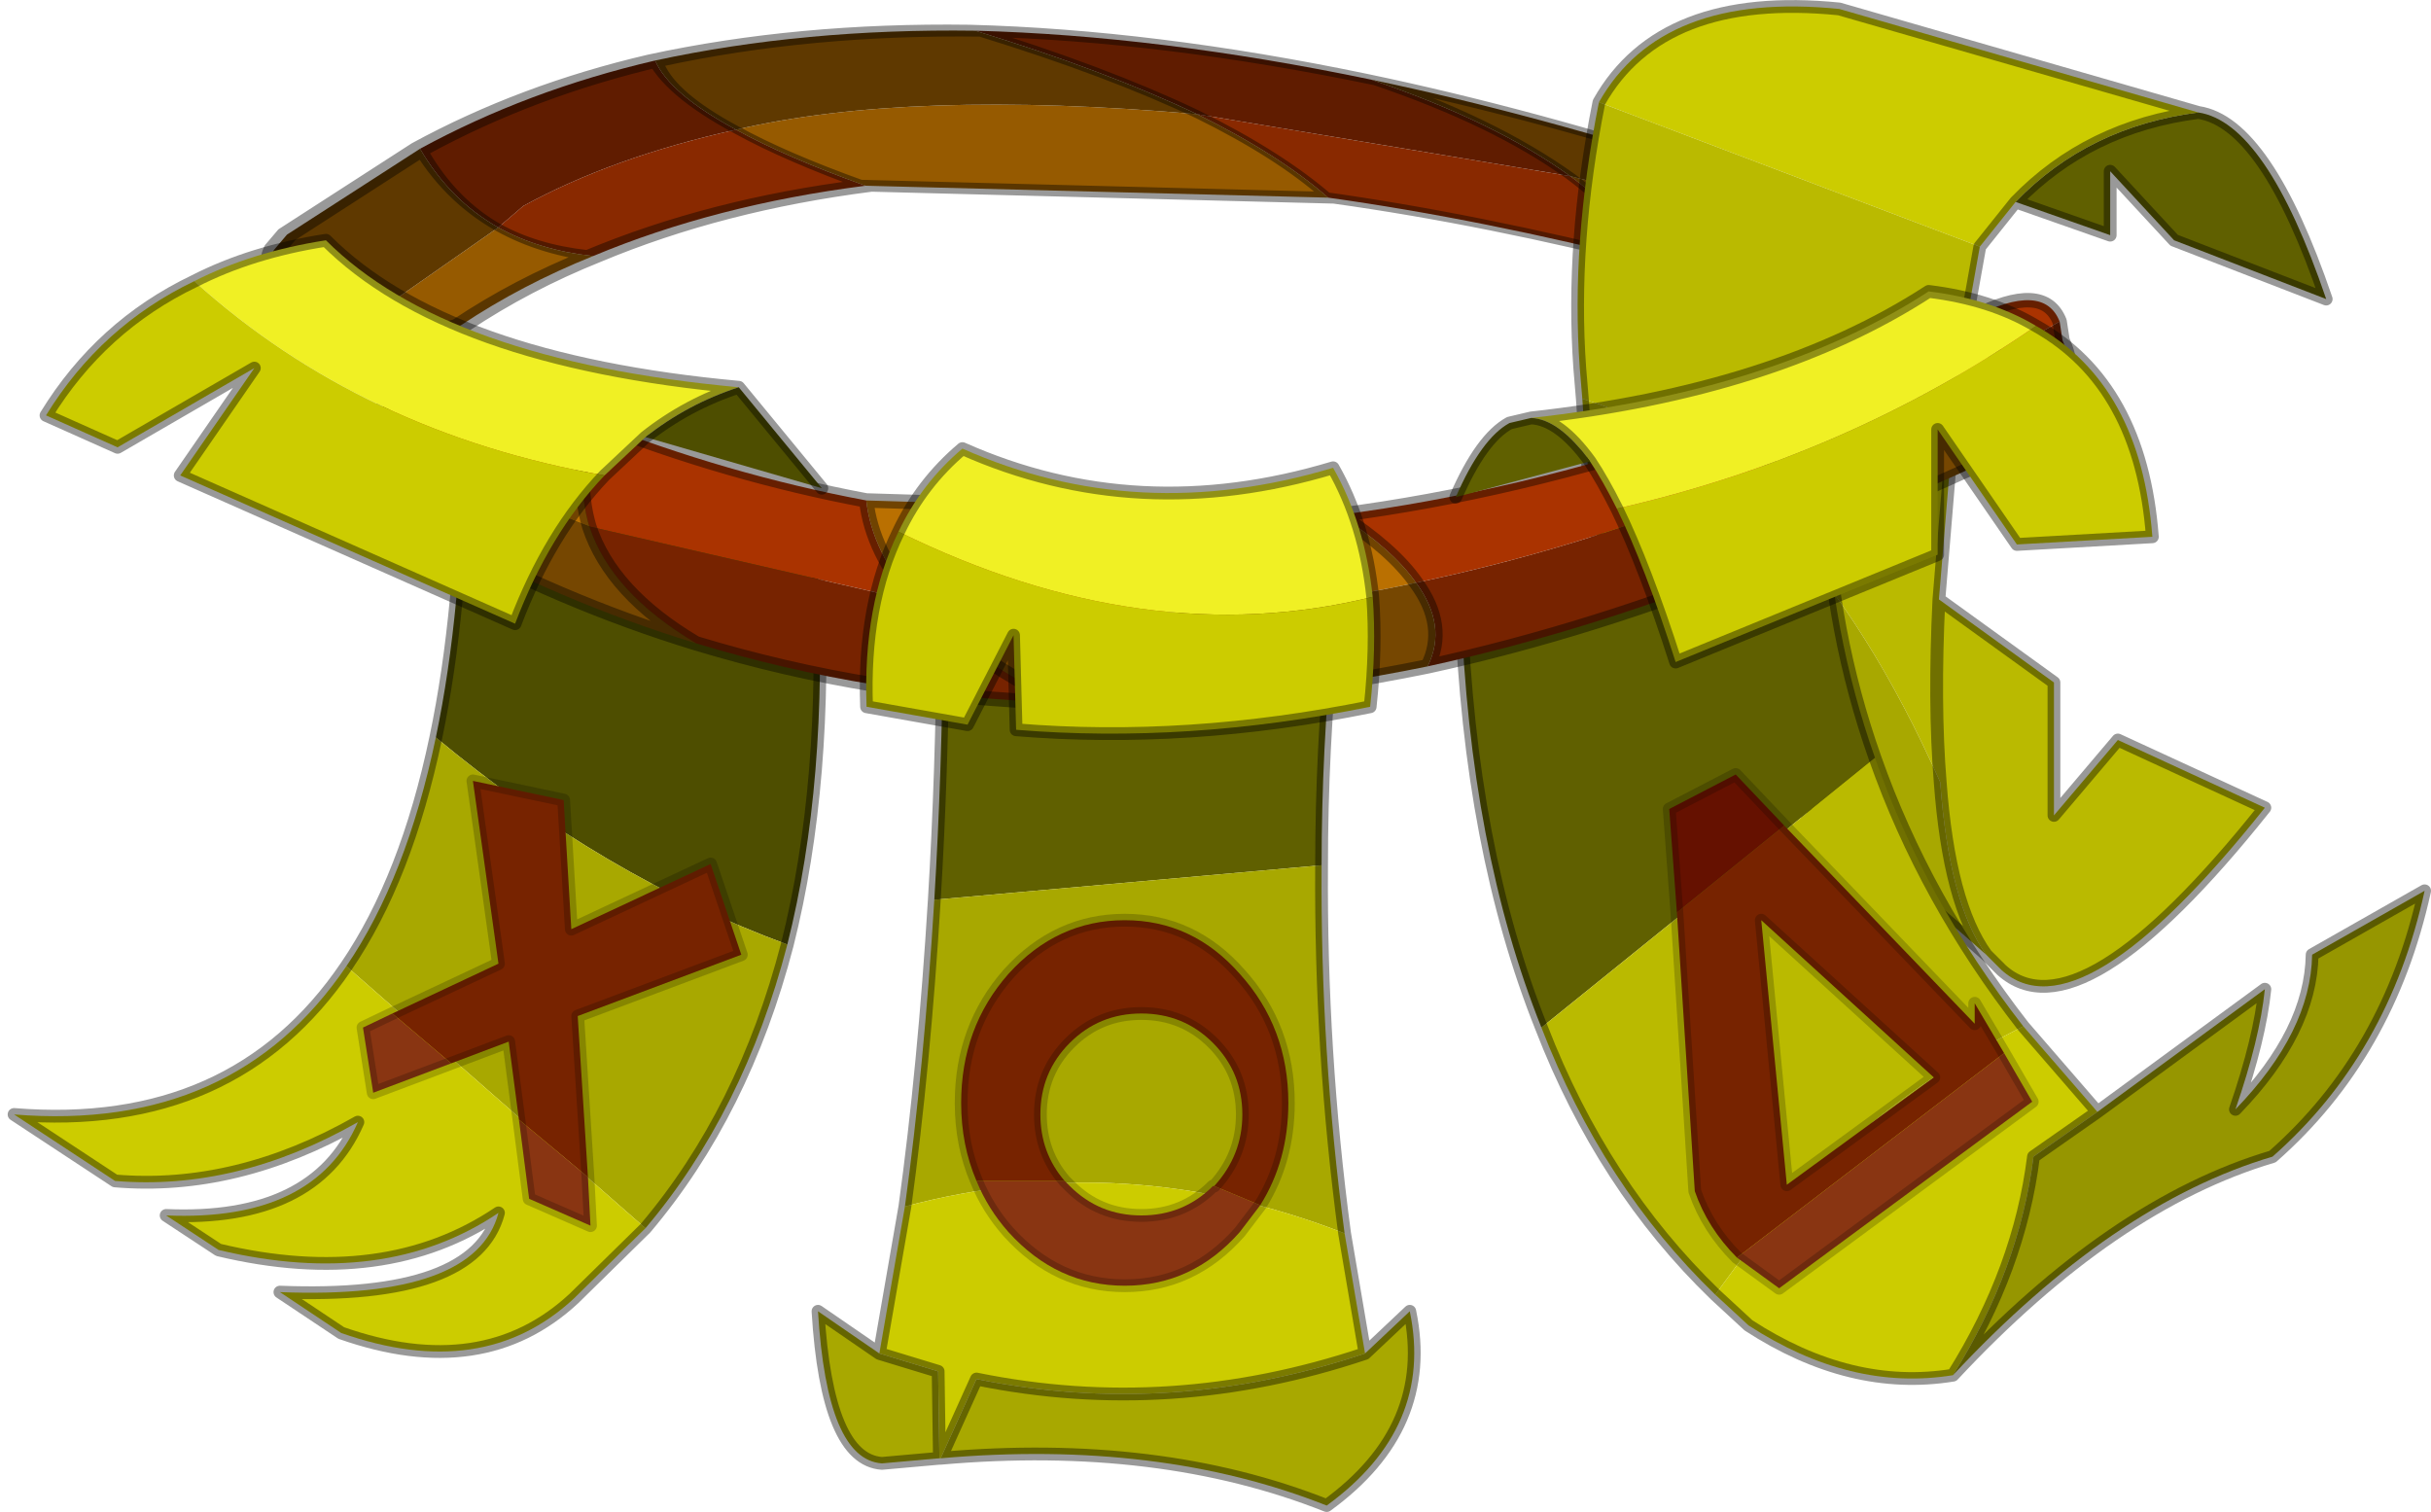
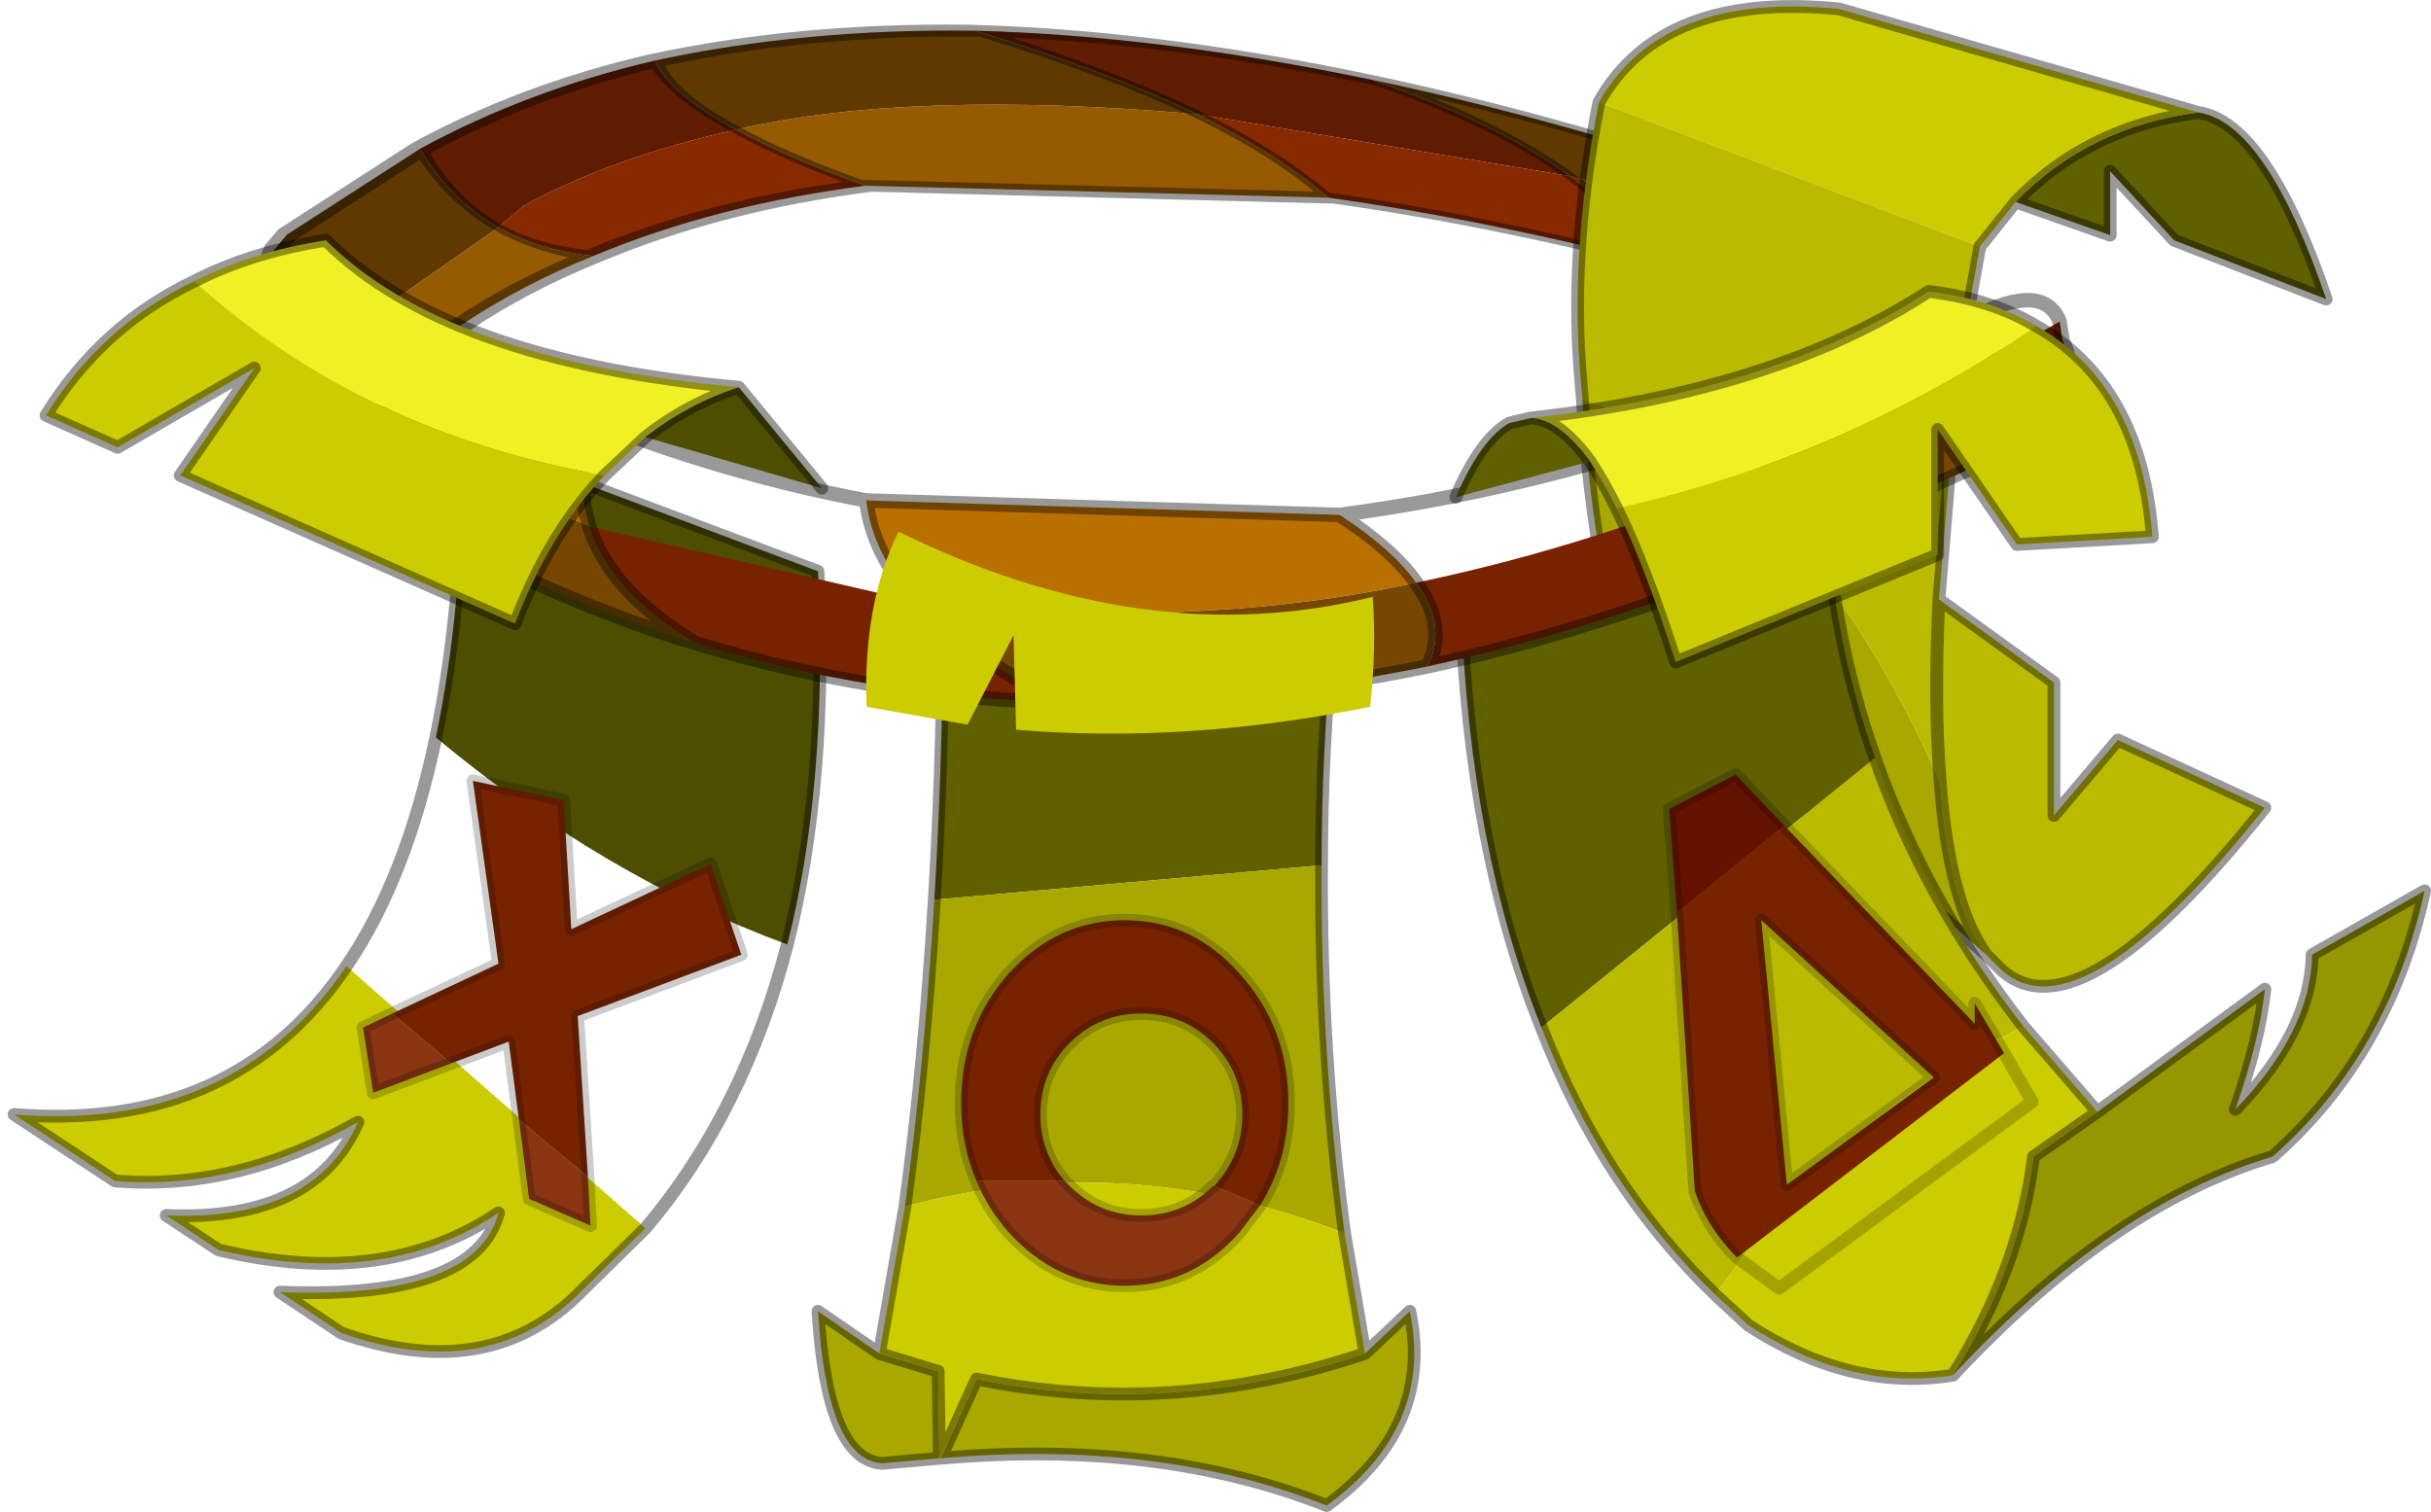
<svg xmlns="http://www.w3.org/2000/svg" xmlns:xlink="http://www.w3.org/1999/xlink" width="95.1px" height="59.15px">
  <g transform="matrix(1, 0, 0, 1, -227.75, -170.4)">
    <use xlink:href="#object-0" width="59.3" height="14.45" transform="matrix(-1.075, 0, -0.943, -0.933, 305.15, 184.85)" />
    <use xlink:href="#object-2" width="29.8" height="38.85" transform="matrix(1, 0, 0, 1, 289.2, 170.4)" />
    <use xlink:href="#object-4" width="38.2" height="35.15" transform="matrix(1, 0, 0, 1, 284.65, 189.45)" />
    <use xlink:href="#object-6" width="23.85" height="34.65" transform="matrix(1, 0, 0, 1, 259.5, 194.9)" />
    <use xlink:href="#object-8" width="32.05" height="36.2" transform="matrix(1, 0, 0, 1, 228.05, 187.3)" />
    <use xlink:href="#object-10" width="59.3" height="14.45" transform="matrix(1.129, 0, 0, 1.129, 242.05, 181.85)" />
    <use xlink:href="#object-12" width="20.35" height="11.65" transform="matrix(1, 0, 0, 1, 261.4, 187.7)" />
    <use xlink:href="#object-14" width="27.75" height="15" transform="matrix(1, 0, 0, 1, 284.45, 181.55)" />
    <use xlink:href="#object-16" width="30.85" height="15.5" transform="matrix(1, 0, 0, 1, 229.3, 179.55)" />
  </g>
  <defs>
    <g transform="matrix(1, 0, 0, 1, 29.65, 7.2)" id="object-0">
      <use xlink:href="#object-1" width="59.3" height="14.45" transform="matrix(1, 0, 0, 1, -29.65, -7.2)" />
    </g>
    <g transform="matrix(1, 0, 0, 1, 29.65, 7.2)" id="object-1">
      <path fill-rule="evenodd" fill="#892900" stroke="none" d="M26.95 -5Q25.9 -5.85 23.95 -5.35L26.05 -6.35Q28.5 -7.6 29.05 -6.2L26.95 -5M16.6 -2.45Q18.35 -2.2 19 -1.25L17.3 -0.35Q12.25 1.7 6.75 2.85Q5.95 1.7 4.1 0.5Q10.25 -0.3 16.6 -2.45M-21.8 -2.75Q-17.1 -0.9 -12.3 0Q-12.1 1.8 -10.6 3.5L-21.9 0.9Q-22.4 -0.8 -21.8 -2.75" />
      <path fill-rule="evenodd" fill="#965a00" stroke="none" d="M23.95 -5.35Q25.9 -5.85 26.95 -5L19 -1.25Q18.35 -2.2 16.6 -2.45Q20.25 -3.65 23.95 -5.35M-29.4 -2L-29.4 -2.35Q-28.2 -6 -25.95 -4.55L-21.8 -2.75Q-22.4 -0.8 -21.9 0.9L-29.4 -2M-12.3 0L4.1 0.5Q5.95 1.7 6.75 2.85Q-1.05 4.55 -10.6 3.5Q-12.1 1.8 -12.3 0" />
      <path fill-rule="evenodd" fill="#601c00" stroke="none" d="M26.95 -5L29.05 -6.2L29.15 -5.55Q30 -3.7 28 -2.2Q27.9 -4.2 26.95 -5M18.95 2.05Q12.9 4.5 7.15 5.75Q7.85 4.35 6.75 2.85Q12.25 1.7 17.3 -0.35L19 -1.25Q19.75 -0.1 18.95 2.05M-5.6 7Q-12.1 6.8 -18.2 4.95Q-21.15 3.2 -21.9 0.9L-10.6 3.5Q-8.9 5.3 -5.6 7" />
      <path fill-rule="evenodd" fill="#5f3900" stroke="none" d="M19 -1.25L26.95 -5Q27.9 -4.2 28 -2.2L26.95 -1.55L18.95 2.05Q19.75 -0.1 19 -1.25M7.15 5.75Q0.55 7.1 -5.6 7Q-8.9 5.3 -10.6 3.5Q-1.05 4.55 6.75 2.85Q7.85 4.35 7.15 5.75M-18.2 4.95Q-22.95 3.5 -27.45 1Q-29.45 -0.05 -29.4 -2L-21.9 0.9Q-21.15 3.2 -18.2 4.95" />
      <path fill="none" stroke="#000000" stroke-opacity="0.4" stroke-width="0.5" stroke-linecap="round" stroke-linejoin="round" d="M23.95 -5.35Q25.9 -5.85 26.95 -5Q27.9 -4.2 28 -2.2Q30 -3.7 29.15 -5.55L29.05 -6.2Q28.5 -7.6 26.05 -6.35L23.95 -5.35Q20.25 -3.65 16.6 -2.45Q18.35 -2.2 19 -1.25Q19.75 -0.1 18.95 2.05L26.95 -1.55L28 -2.2M18.95 2.05Q12.9 4.5 7.15 5.75Q0.55 7.1 -5.6 7Q-12.1 6.8 -18.2 4.95Q-22.95 3.5 -27.45 1Q-29.45 -0.05 -29.4 -2L-29.4 -2.35Q-28.2 -6 -25.95 -4.55L-21.8 -2.75Q-17.1 -0.9 -12.3 0L4.1 0.5Q10.25 -0.3 16.6 -2.45M6.75 2.85Q7.85 4.35 7.15 5.75M6.75 2.85Q5.95 1.7 4.1 0.5M-12.3 0Q-12.1 1.8 -10.6 3.5Q-8.9 5.3 -5.6 7M-21.9 0.9Q-22.4 -0.8 -21.8 -2.75M-18.2 4.95Q-21.15 3.2 -21.9 0.9" />
    </g>
    <g transform="matrix(1, 0, 0, 1, 14.9, 19.4)" id="object-2">
      <use xlink:href="#object-3" width="29.8" height="38.85" transform="matrix(1, 0, 0, 1, -14.9, -19.4)" />
    </g>
    <g transform="matrix(1, 0, 0, 1, 14.9, 19.4)" id="object-3">
      <path fill-rule="evenodd" fill="#606000" stroke="none" d="M9.65 -15Q12.3 -14.6 14.65 -7.7L8.7 -10L6.2 -12.7L6.2 -10.2L2.5 -11.5Q5.35 -14.45 9.65 -15" />
      <path fill-rule="evenodd" fill="#cccc00" stroke="none" d="M2.5 -11.5L1.1 -9.75L-13.8 -15.4Q-11.35 -19.75 -4.4 -19.05L9.65 -15Q5.35 -14.45 2.5 -11.5" />
      <path fill-rule="evenodd" fill="#baba00" stroke="none" d="M1.1 -9.75L0.25 -5L-0.5 4.05L4 7.3L4 12.5L6.5 9.55L12.25 12.2Q5 21.3 1.95 18.55L1.4 18L1.35 17.95Q-0.1 15.95 -0.45 11.2Q-0.7 8.15 -0.5 4.05Q-0.7 8.15 -0.45 11.2Q-6 -1.25 -14.45 -3.8L-14.55 -5Q-14.9 -9.9 -13.8 -15.4L1.1 -9.75" />
      <path fill-rule="evenodd" fill="#a8a800" stroke="none" d="M1.35 17.95Q-6.55 10.9 -12.05 9.2Q-14 3.5 -14.45 -3.8Q-6 -1.25 -0.45 11.2Q-0.1 15.95 1.35 17.95" />
      <path fill="none" stroke="#000000" stroke-opacity="0.4" stroke-width="0.5" stroke-linecap="round" stroke-linejoin="round" d="M9.65 -15Q12.3 -14.6 14.65 -7.7L8.7 -10L6.2 -12.7L6.2 -10.2L2.5 -11.5L1.1 -9.75L0.25 -5L-0.5 4.05L4 7.3L4 12.5L6.5 9.55L12.25 12.2Q5 21.3 1.95 18.55L1.4 18L1.35 17.95Q-6.55 10.9 -12.05 9.2Q-14 3.5 -14.45 -3.8L-14.55 -5Q-14.9 -9.9 -13.8 -15.4Q-11.35 -19.75 -4.4 -19.05L9.65 -15Q5.35 -14.45 2.5 -11.5M-0.45 11.2Q-0.7 8.15 -0.5 4.05M1.35 17.95Q-0.1 15.95 -0.45 11.2" />
    </g>
    <g transform="matrix(1, 0, 0, 1, 19.1, 17.55)" id="object-4">
      <use xlink:href="#object-5" width="38.2" height="35.15" transform="matrix(1, 0, 0, 1, -19.1, -17.55)" />
    </g>
    <g transform="matrix(1, 0, 0, 1, 19.1, 17.55)" id="object-5">
      <path fill-rule="evenodd" fill="#606000" stroke="none" d="M-7.1 -3.35L-8.3 -4.3L-11.8 -4.25L-11.8 0.45L-11.8 -4.25L-8.3 -4.3L-7.1 -3.35L-2.65 -6.95Q-4.4 -11.9 -4.6 -17.3L-18.85 -12.9Q-18.5 -3.4 -15.7 3.6L-11.8 0.45L-7.1 -3.35" />
      <path fill-rule="evenodd" fill="#baba00" stroke="none" d="M-7.1 -3.35L-2.65 -6.95Q-0.7 -1.4 3.15 3.55L1.9 4.2Q0.75 4.8 -0.35 5.55Q-2.25 6.8 -3.95 8.35Q-5.95 10.15 -7.65 12.35L-8.9 14.05Q-13.3 9.8 -15.7 3.6L-11.8 0.45L-7.1 -3.35L0.95 3.25L-1.8 4.25Q-4.1 5.2 -6.35 6.55Q-8.1 7.6 -9.75 8.9L-10.65 9.55L-11.8 0.45L-10.65 9.55L-9.75 8.9Q-8.1 7.6 -6.35 6.55Q-4.1 5.2 -1.8 4.25L0.95 3.25L-7.1 -3.35M-4.9 1.6L-8.85 4.85L-8.85 -0.4L-4.9 1.6L-8.85 -0.4L-8.85 4.85L-4.9 1.6" />
      <path fill-rule="evenodd" fill="#cccc00" stroke="none" d="M-8.9 14.05L-7.65 12.35Q-5.95 10.15 -3.95 8.35Q-2.25 6.8 -0.35 5.55Q0.75 4.8 1.9 4.2L3.15 3.55L6.05 6.9L3.55 8.65Q3 13.05 0.4 17.2Q-3.6 17.85 -7.6 15.25L-8.9 14.05" />
      <path fill-rule="evenodd" fill="#969600" stroke="none" d="M0.4 17.2Q3 13.05 3.55 8.65L6.05 6.9L12.6 2.1Q12.4 4.05 11.45 6.8Q14.4 3.75 14.45 0.75L18.85 -1.75Q17.45 4.65 12.9 8.65Q6.65 10.5 0.4 17.2" />
      <path fill="none" stroke="#000000" stroke-opacity="0.4" stroke-width="0.5" stroke-linecap="round" stroke-linejoin="round" d="M-2.65 -6.95Q-4.4 -11.9 -4.6 -17.3L-18.85 -12.9Q-18.5 -3.4 -15.7 3.6Q-13.3 9.8 -8.9 14.05L-7.6 15.25Q-3.6 17.85 0.4 17.2Q3 13.05 3.55 8.65L6.05 6.9L3.15 3.55Q-0.7 -1.4 -2.65 -6.95M6.05 6.9L12.6 2.1Q12.4 4.05 11.45 6.8Q14.4 3.75 14.45 0.75L18.85 -1.75Q17.45 4.65 12.9 8.65Q6.65 10.5 0.4 17.2" />
      <path fill-rule="evenodd" fill="#651100" stroke="none" d="M-10.4 -0.9L-10.7 -4.95L-8.1 -6.3L-6.2 -4.3L-10.4 -0.9" />
      <path fill-rule="evenodd" fill="#772300" stroke="none" d="M-10.4 -0.9L-6.2 -4.3L1.25 3.45L1.25 2.65L2.4 4.6L-8.05 12.6Q-9.2 11.45 -9.7 10L-10.4 -0.9M-6.1 9.75L-0.35 5.55L-7.1 -0.6L-6.1 9.75" />
-       <path fill-rule="evenodd" fill="#893512" stroke="none" d="M2.4 4.6L3.5 6.5L-6.4 13.8L-8.05 12.6L2.4 4.6" />
      <path fill="none" stroke="#000000" stroke-opacity="0.2" stroke-width="0.5" stroke-linecap="round" stroke-linejoin="round" d="M-6.2 -4.3L-8.1 -6.3L-10.7 -4.95L-10.4 -0.9L-9.7 10Q-9.2 11.45 -8.05 12.6L-6.4 13.8L3.5 6.5L2.4 4.6L1.25 2.65L1.25 3.45L-6.2 -4.3M-6.1 9.75L-7.1 -0.6L-0.35 5.55L-6.1 9.75" />
    </g>
    <g transform="matrix(1, 0, 0, 1, 11.9, 17.3)" id="object-6">
      <use xlink:href="#object-7" width="23.85" height="34.65" transform="matrix(1, 0, 0, 1, -11.9, -17.3)" />
    </g>
    <g transform="matrix(1, 0, 0, 1, 11.9, 17.3)" id="object-7">
      <path fill-rule="evenodd" fill="#606000" stroke="none" d="M8.5 -17.05Q8.05 -12.45 8.05 -7.95L-7.1 -6.6Q-6.8 -11.55 -6.75 -17.05L8.5 -17.05" />
      <path fill-rule="evenodd" fill="#a8a800" stroke="none" d="M8.05 -7.95Q8 -0.65 8.95 6.45Q0.35 3.1 -8.25 5.4Q-7.5 -0.05 -7.1 -6.6L8.05 -7.95M9.75 11.15L11.5 9.5Q12.45 14.05 8.25 17.1Q1.7 14.5 -6.85 15.25L-5.45 12.15Q2.15 13.7 9.75 11.15M-6.9 15.25L-9.15 15.45Q-11.3 15.3 -11.65 9.5L-9.25 11.15L-6.95 11.85L-6.9 15.25" />
      <path fill-rule="evenodd" fill="#cccc00" stroke="none" d="M8.95 6.45L9.75 11.15Q2.15 13.7 -5.45 12.15L-6.85 15.25L-6.9 15.25L-6.95 11.85L-9.25 11.15L-8.25 5.4Q0.35 3.1 8.95 6.45" />
      <path fill="none" stroke="#000000" stroke-opacity="0.4" stroke-width="0.5" stroke-linecap="round" stroke-linejoin="round" d="M8.5 -17.05Q8.05 -12.45 8.05 -7.95Q8 -0.65 8.95 6.45L9.75 11.15L11.5 9.5Q12.45 14.05 8.25 17.1Q1.7 14.5 -6.85 15.25L-6.9 15.25L-9.15 15.45Q-11.3 15.3 -11.65 9.5L-9.25 11.15L-8.25 5.4Q-7.5 -0.05 -7.1 -6.6Q-6.8 -11.55 -6.75 -17.05M-9.25 11.15L-6.95 11.85L-6.9 15.25M9.75 11.15Q2.15 13.7 -5.45 12.15L-6.85 15.25" />
      <path fill-rule="evenodd" fill="#772300" stroke="none" d="M-5.45 4.4Q-6.05 3 -6.05 1.35Q-6.05 -1.6 -4.2 -3.7Q-2.3 -5.8 0.35 -5.8Q3 -5.8 4.85 -3.7Q6.75 -1.6 6.75 1.35Q6.75 3.6 5.65 5.35L3.85 4.6Q4.95 3.4 4.95 1.8Q4.95 0.15 3.8 -1Q2.65 -2.15 1 -2.15Q-0.65 -2.15 -1.8 -1Q-2.95 0.15 -2.95 1.8Q-2.95 3.3 -2 4.4L-5.45 4.4" />
      <path fill-rule="evenodd" fill="#893512" stroke="none" d="M-5.45 4.4L-2 4.4L-1.8 4.6Q-0.65 5.75 1 5.75Q2.65 5.75 3.8 4.6L3.85 4.6L5.65 5.35L4.85 6.4Q3 8.5 0.35 8.5Q-2.3 8.5 -4.2 6.4Q-5 5.5 -5.45 4.4" />
      <path fill="none" stroke="#000000" stroke-opacity="0.2" stroke-width="0.5" stroke-linecap="round" stroke-linejoin="round" d="M5.65 5.35Q6.75 3.6 6.75 1.35Q6.75 -1.6 4.85 -3.7Q3 -5.8 0.35 -5.8Q-2.3 -5.8 -4.2 -3.7Q-6.05 -1.6 -6.05 1.35Q-6.05 3 -5.45 4.4Q-5 5.5 -4.2 6.4Q-2.3 8.5 0.35 8.5Q3 8.5 4.85 6.4L5.65 5.35M-2 4.4Q-2.95 3.3 -2.95 1.8Q-2.95 0.15 -1.8 -1Q-0.65 -2.15 1 -2.15Q2.65 -2.15 3.8 -1Q4.95 0.15 4.95 1.8Q4.95 3.4 3.85 4.6L3.8 4.6Q2.65 5.75 1 5.75Q-0.65 5.75 -1.8 4.6L-2 4.4" />
    </g>
    <g transform="matrix(1, 0, 0, 1, 16, 18.1)" id="object-8">
      <use xlink:href="#object-9" width="32.05" height="36.2" transform="matrix(1, 0, 0, 1, -16, -18.1)" />
    </g>
    <g transform="matrix(1, 0, 0, 1, 16, 18.1)" id="object-9">
      <path fill-rule="evenodd" fill="#4e4e00" stroke="none" d="M0.75 -6.15Q1.8 -11.15 1.85 -17.85L15.7 -12.65Q16.1 -4.4 14.5 1.95Q7.3 -0.7 0.75 -6.15" />
-       <path fill-rule="evenodd" fill="#a8a800" stroke="none" d="M0.75 -6.15Q7.3 -0.7 14.5 1.95Q12.8 8.5 8.95 13.05L-2.75 2.8Q-0.4 -0.65 0.75 -6.15" />
      <path fill-rule="evenodd" fill="#cccc00" stroke="none" d="M8.95 13.05L6.15 15.8Q2.6 19.1 -2.95 17.15L-5.35 15.55Q2.3 15.85 3.2 12.45Q-1.25 15.45 -7.75 13.9L-9.8 12.55Q-4 12.8 -2.3 8.9Q-7.05 11.6 -11.8 11.2L-15.75 8.6Q-7.15 9.3 -2.75 2.8L8.95 13.05" />
      <path fill="none" stroke="#000000" stroke-opacity="0.4" stroke-width="0.5" stroke-linecap="round" stroke-linejoin="round" d="M14.5 1.95Q16.1 -4.4 15.7 -12.65L1.85 -17.85Q1.8 -11.15 0.75 -6.15Q-0.4 -0.65 -2.75 2.8Q-7.15 9.3 -15.75 8.6L-11.8 11.2Q-7.05 11.6 -2.3 8.9Q-4 12.8 -9.8 12.55L-7.75 13.9Q-1.25 15.45 3.2 12.45Q2.3 15.85 -5.35 15.55L-2.95 17.15Q2.6 19.1 6.15 15.8L8.95 13.05Q12.8 8.5 14.5 1.95" />
      <path fill-rule="evenodd" fill="#772300" stroke="none" d="M-0.95 4.65L3.2 2.7L2.2 -4.45L5.75 -3.7L6.05 1.35L11.5 -1.2L12.7 2.35L6.3 4.75L6.7 11.05L4 8.8L3.6 5.75L1.35 6.6L-0.95 4.65" />
      <path fill-rule="evenodd" fill="#893512" stroke="none" d="M6.7 11.05L6.8 12.95L4.4 11.9L4 8.8L6.7 11.05M1.35 6.6L-1.7 7.75L-2.1 5.2L-0.95 4.65L1.35 6.6" />
      <path fill="none" stroke="#000000" stroke-opacity="0.2" stroke-width="0.5" stroke-linecap="round" stroke-linejoin="round" d="M-0.95 4.65L3.2 2.7L2.2 -4.45L5.75 -3.7L6.05 1.35L11.5 -1.2L12.7 2.35L6.3 4.75L6.7 11.05L6.8 12.95L4.4 11.9L4 8.8L3.6 5.75L1.35 6.6L-1.7 7.75L-2.1 5.2L-0.95 4.65" />
    </g>
    <g transform="matrix(1, 0, 0, 1, 29.65, 7.2)" id="object-10">
      <use xlink:href="#object-11" width="59.3" height="14.45" transform="matrix(1, 0, 0, 1, -29.65, -7.2)" />
    </g>
    <g transform="matrix(1, 0, 0, 1, 29.65, 7.2)" id="object-11">
-       <path fill-rule="evenodd" fill="#aa3300" stroke="none" d="M26.95 -5Q25.9 -5.85 23.95 -5.35L26.05 -6.35Q28.5 -7.6 29.05 -6.2L26.95 -5M16.6 -2.45Q18.35 -2.2 19 -1.25L17.3 -0.35Q12.25 1.7 6.75 2.85Q5.95 1.7 4.1 0.5Q10.25 -0.3 16.6 -2.45M-21.8 -2.75Q-17.1 -0.9 -12.3 0Q-12.1 1.8 -10.6 3.5L-21.9 0.9Q-22.4 -0.8 -21.8 -2.75" />
      <path fill-rule="evenodd" fill="#ba7001" stroke="none" d="M23.95 -5.35Q25.9 -5.85 26.95 -5L19 -1.25Q18.35 -2.2 16.6 -2.45Q20.25 -3.65 23.95 -5.35M-29.4 -2L-29.4 -2.35Q-28.2 -6 -25.95 -4.55L-21.8 -2.75Q-22.4 -0.8 -21.9 0.9L-29.4 -2M-12.3 0L4.1 0.5Q5.95 1.7 6.75 2.85Q-1.05 4.55 -10.6 3.5Q-12.1 1.8 -12.3 0" />
      <path fill-rule="evenodd" fill="#772300" stroke="none" d="M26.95 -5L29.05 -6.2L29.15 -5.55Q30 -3.7 28 -2.2Q27.9 -4.2 26.95 -5M18.95 2.05Q12.9 4.5 7.15 5.75Q7.85 4.35 6.75 2.85Q12.25 1.7 17.3 -0.35L19 -1.25Q19.75 -0.1 18.95 2.05M-5.6 7Q-12.1 6.8 -18.2 4.95Q-21.15 3.2 -21.9 0.9L-10.6 3.5Q-8.9 5.3 -5.6 7" />
      <path fill-rule="evenodd" fill="#764701" stroke="none" d="M19 -1.25L26.95 -5Q27.9 -4.2 28 -2.2L26.95 -1.55L18.95 2.05Q19.75 -0.1 19 -1.25M7.15 5.75Q0.55 7.1 -5.6 7Q-8.9 5.3 -10.6 3.5Q-1.05 4.55 6.75 2.85Q7.85 4.35 7.15 5.75M-18.2 4.95Q-22.95 3.5 -27.45 1Q-29.45 -0.05 -29.4 -2L-21.9 0.9Q-21.15 3.2 -18.2 4.95" />
      <path fill="none" stroke="#000000" stroke-opacity="0.4" stroke-width="0.5" stroke-linecap="round" stroke-linejoin="round" d="M23.95 -5.35Q25.9 -5.85 26.95 -5Q27.9 -4.2 28 -2.2Q30 -3.7 29.15 -5.55L29.05 -6.2Q28.5 -7.6 26.05 -6.35L23.95 -5.35Q20.25 -3.65 16.6 -2.45Q18.35 -2.2 19 -1.25Q19.75 -0.1 18.95 2.05L26.95 -1.55L28 -2.2M18.95 2.05Q12.9 4.5 7.15 5.75Q0.55 7.1 -5.6 7Q-12.1 6.8 -18.2 4.95Q-22.95 3.5 -27.45 1Q-29.45 -0.05 -29.4 -2L-29.4 -2.35Q-28.2 -6 -25.95 -4.55L-21.8 -2.75Q-17.1 -0.9 -12.3 0L4.1 0.5Q10.25 -0.3 16.6 -2.45M6.75 2.85Q7.85 4.35 7.15 5.75M6.75 2.85Q5.95 1.7 4.1 0.5M-12.3 0Q-12.1 1.8 -10.6 3.5Q-8.9 5.3 -5.6 7M-21.9 0.9Q-22.4 -0.8 -21.8 -2.75M-18.2 4.95Q-21.15 3.2 -21.9 0.9" />
    </g>
    <g transform="matrix(1, 0, 0, 1, 10.15, 5.8)" id="object-12">
      <use xlink:href="#object-13" width="20.35" height="11.65" transform="matrix(1, 0, 0, 1, -10.15, -5.8)" />
    </g>
    <g transform="matrix(1, 0, 0, 1, 10.15, 5.8)" id="object-13">
-       <path fill-rule="evenodd" fill="#f0f024" stroke="none" d="M-8.65 -2.3Q-7.75 -4.2 -6.15 -5.55Q0.7 -2.5 8.35 -4.8Q9.6 -2.6 9.9 0.25Q1 2.45 -8.65 -2.3" />
      <path fill-rule="evenodd" fill="#cccc00" stroke="none" d="M-8.65 -2.3Q1 2.45 9.9 0.25Q10.05 2.25 9.8 4.55Q2.65 6 -4.05 5.45L-4.15 1.75L-5.95 5.25L-9.9 4.55Q-10.05 0.55 -8.65 -2.3" />
-       <path fill="none" stroke="#000000" stroke-opacity="0.4" stroke-width="0.5" stroke-linecap="round" stroke-linejoin="round" d="M9.9 0.25Q9.6 -2.6 8.35 -4.8Q0.7 -2.5 -6.15 -5.55Q-7.75 -4.2 -8.65 -2.3Q-10.05 0.55 -9.9 4.55L-5.95 5.25L-4.15 1.75L-4.05 5.45Q2.65 6 9.8 4.55Q10.05 2.25 9.9 0.25" />
    </g>
    <g transform="matrix(1, 0, 0, 1, 13.85, 7.5)" id="object-14">
      <use xlink:href="#object-15" width="27.75" height="15" transform="matrix(1, 0, 0, 1, -13.85, -7.5)" />
    </g>
    <g transform="matrix(1, 0, 0, 1, 13.85, 7.5)" id="object-15">
      <path fill-rule="evenodd" fill="#cccc00" stroke="none" d="M9.1 -5.9Q13.2 -3.6 13.65 2.35L8.35 2.65L5.25 -1.85L5.25 3.05L-5 7.25Q-6.2 3.5 -7.3 1.25Q1.7 -0.8 9.1 -5.9" />
      <path fill-rule="evenodd" fill="#f0f024" stroke="none" d="M9.1 -5.9Q1.7 -0.8 -7.3 1.25Q-7.85 0.15 -8.35 -0.6Q-9.55 -2.25 -10.65 -2.3Q-1.1 -3.35 4.9 -7.25Q7.35 -6.95 9.1 -5.9" />
      <path fill-rule="evenodd" fill="#606000" stroke="none" d="M-8.35 -0.6L-13.6 0.8Q-12.6 -1.5 -11.5 -2.1L-10.65 -2.3Q-9.55 -2.25 -8.35 -0.6" />
      <path fill="none" stroke="#000000" stroke-opacity="0.4" stroke-width="0.5" stroke-linecap="round" stroke-linejoin="round" d="M-7.3 1.25Q-6.2 3.5 -5 7.25L5.25 3.05L5.25 -1.85L8.35 2.65L13.65 2.35Q13.2 -3.6 9.1 -5.9Q7.35 -6.95 4.9 -7.25Q-1.1 -3.35 -10.65 -2.3L-11.5 -2.1Q-12.6 -1.5 -13.6 0.8M-7.3 1.25Q-7.85 0.15 -8.35 -0.6Q-9.55 -2.25 -10.65 -2.3" />
    </g>
    <g transform="matrix(1, 0, 0, 1, 15.4, 7.75)" id="object-16">
      <use xlink:href="#object-17" width="30.85" height="15.5" transform="matrix(1, 0, 0, 1, -15.4, -7.75)" />
    </g>
    <g transform="matrix(1, 0, 0, 1, 15.4, 7.75)" id="object-17">
      <path fill-rule="evenodd" fill="#f0f024" stroke="none" d="M8.3 0.2L6.7 1.7Q-2.75 0.05 -9.35 -5.9Q-7.1 -7.05 -4.2 -7.5Q0.5 -2.8 11.95 -1.75Q9.95 -1.1 8.3 0.2" />
      <path fill-rule="evenodd" fill="#4e4e00" stroke="none" d="M8.3 0.2Q9.95 -1.1 11.95 -1.75L15.2 2.2L8.3 0.2" />
      <path fill-rule="evenodd" fill="#cccc00" stroke="none" d="M-9.35 -5.9Q-2.75 0.05 6.7 1.7Q4.55 3.95 3.2 7.5L-9.9 1.7L-7 -2.5L-12.35 0.6L-15.15 -0.65Q-13 -4.15 -9.35 -5.9" />
      <path fill="none" stroke="#000000" stroke-opacity="0.4" stroke-width="0.5" stroke-linecap="round" stroke-linejoin="round" d="M6.7 1.7L8.3 0.2Q9.95 -1.1 11.95 -1.75Q0.5 -2.8 -4.2 -7.5Q-7.1 -7.05 -9.35 -5.9Q-13 -4.15 -15.15 -0.65L-12.35 0.6L-7 -2.5L-9.9 1.7L3.2 7.5Q4.55 3.95 6.7 1.7M15.2 2.2L11.95 -1.75" />
    </g>
  </defs>
</svg>